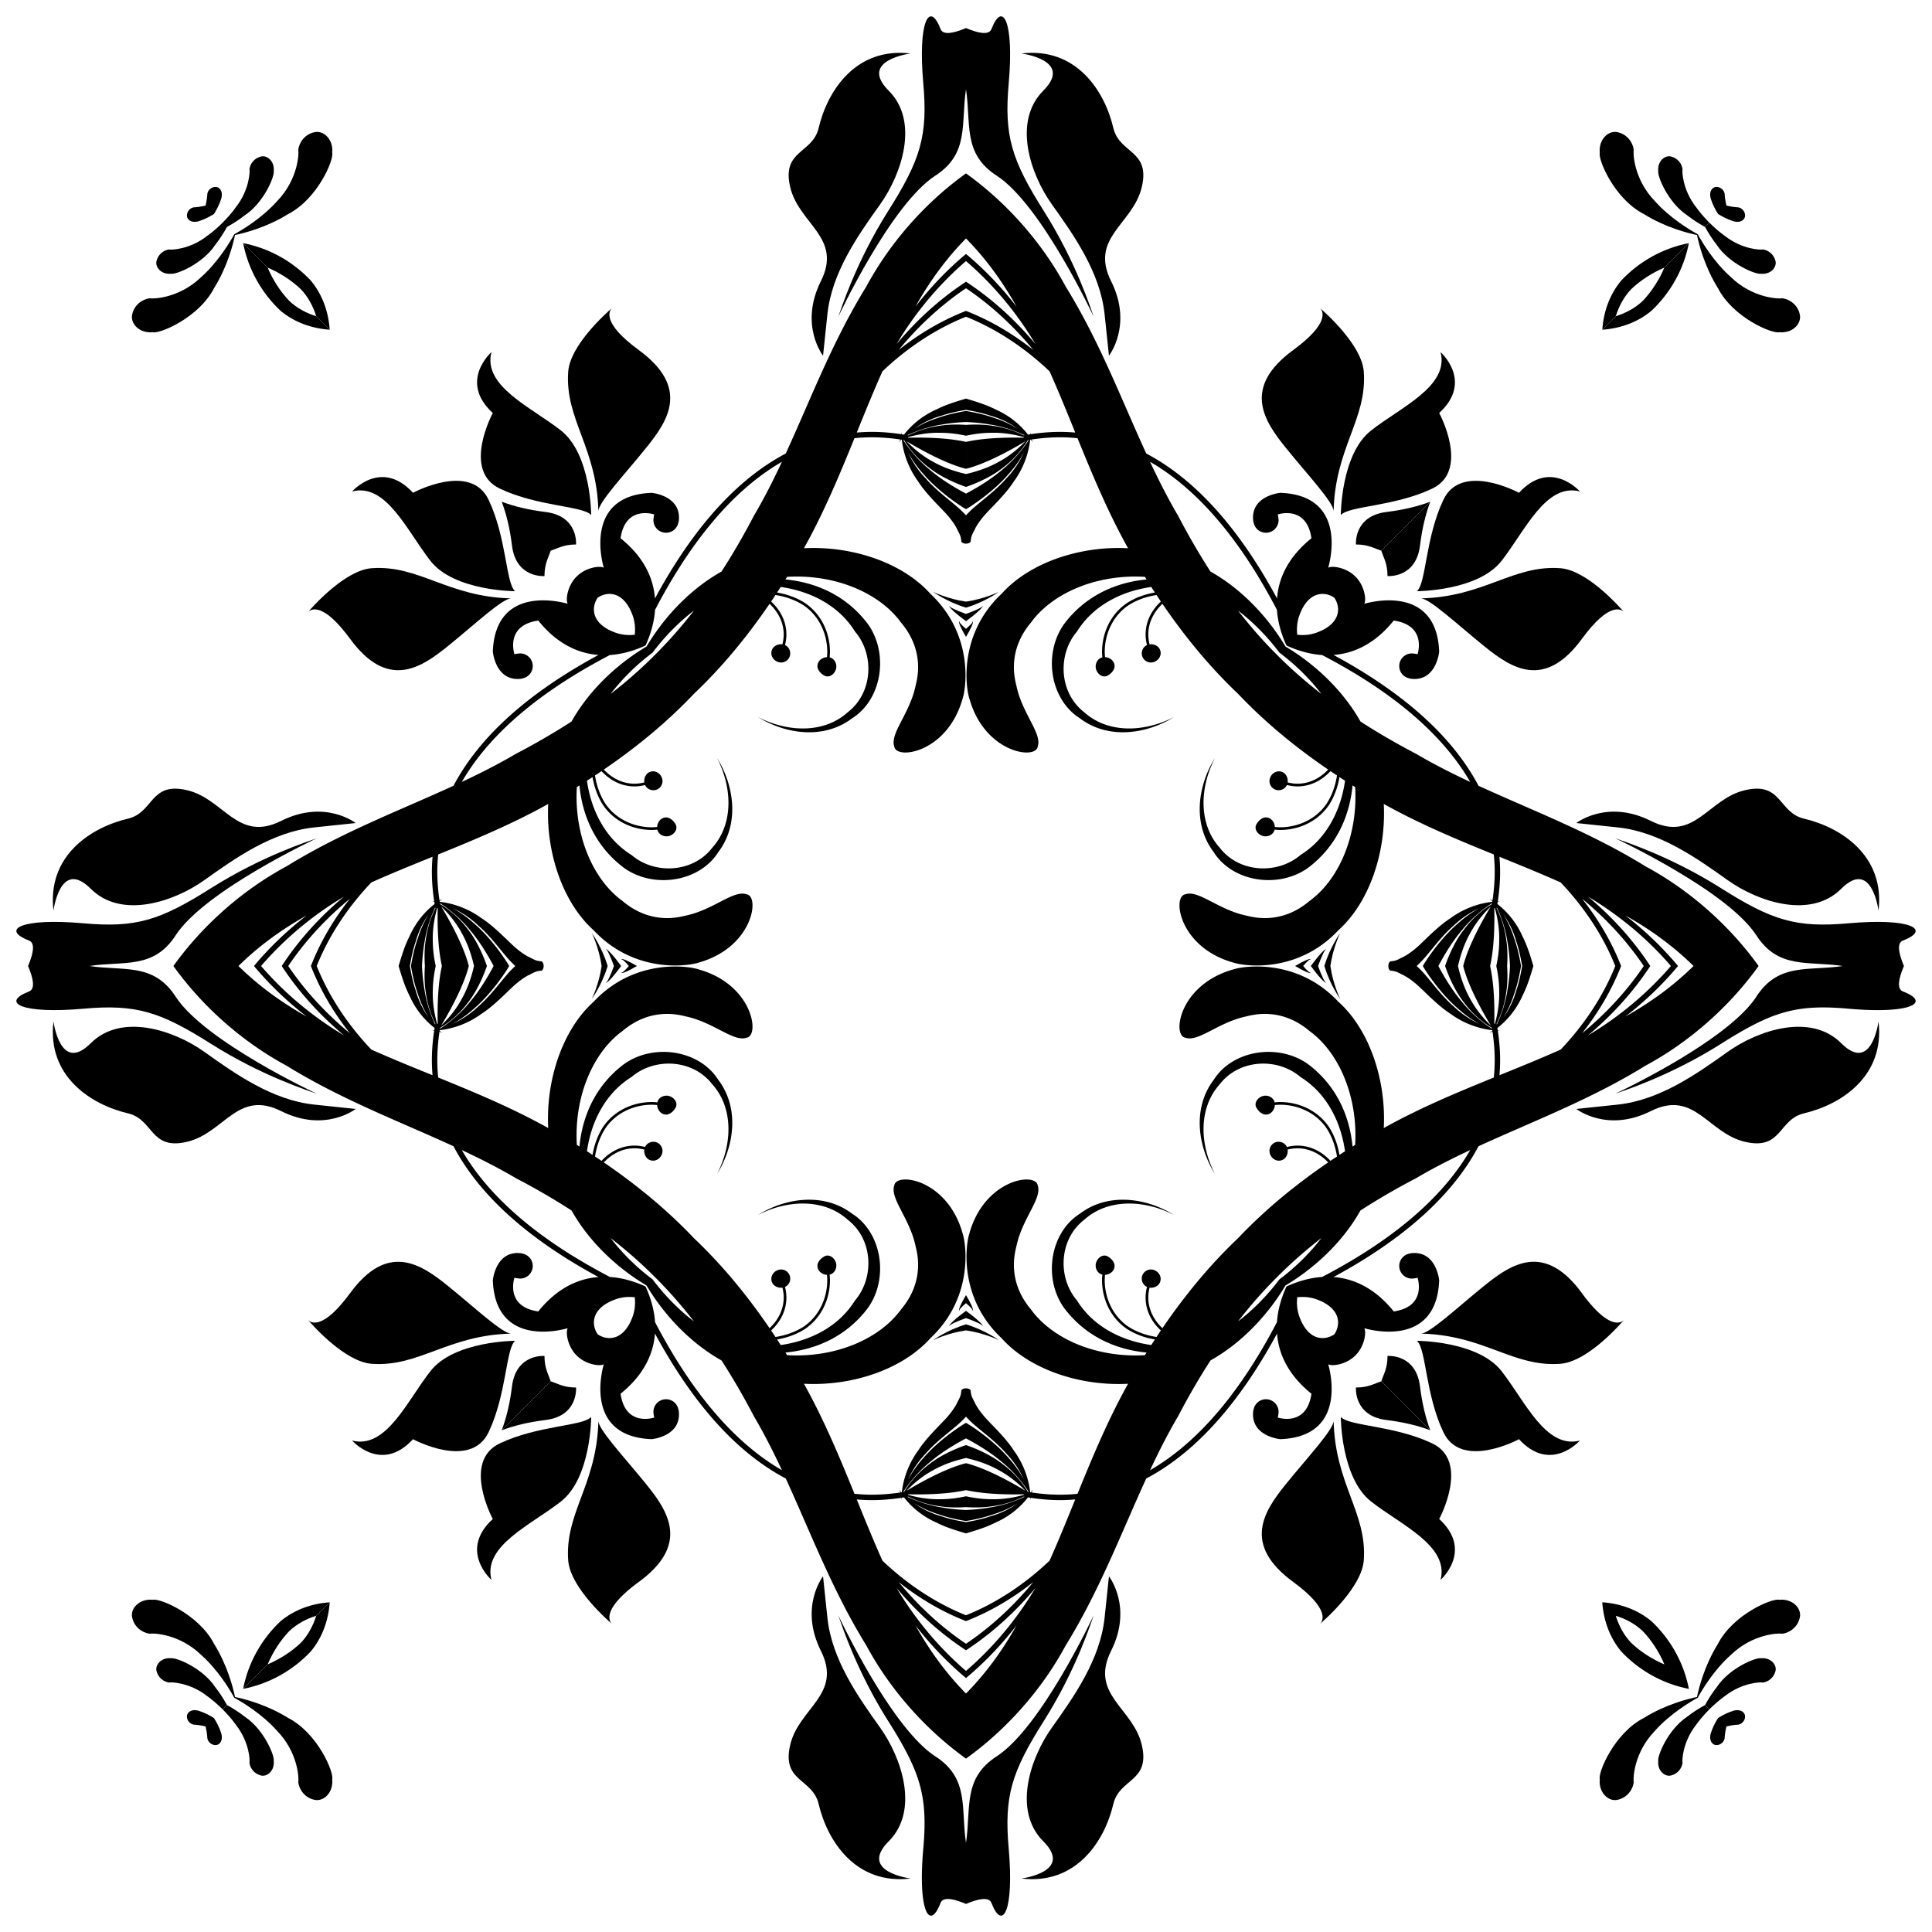
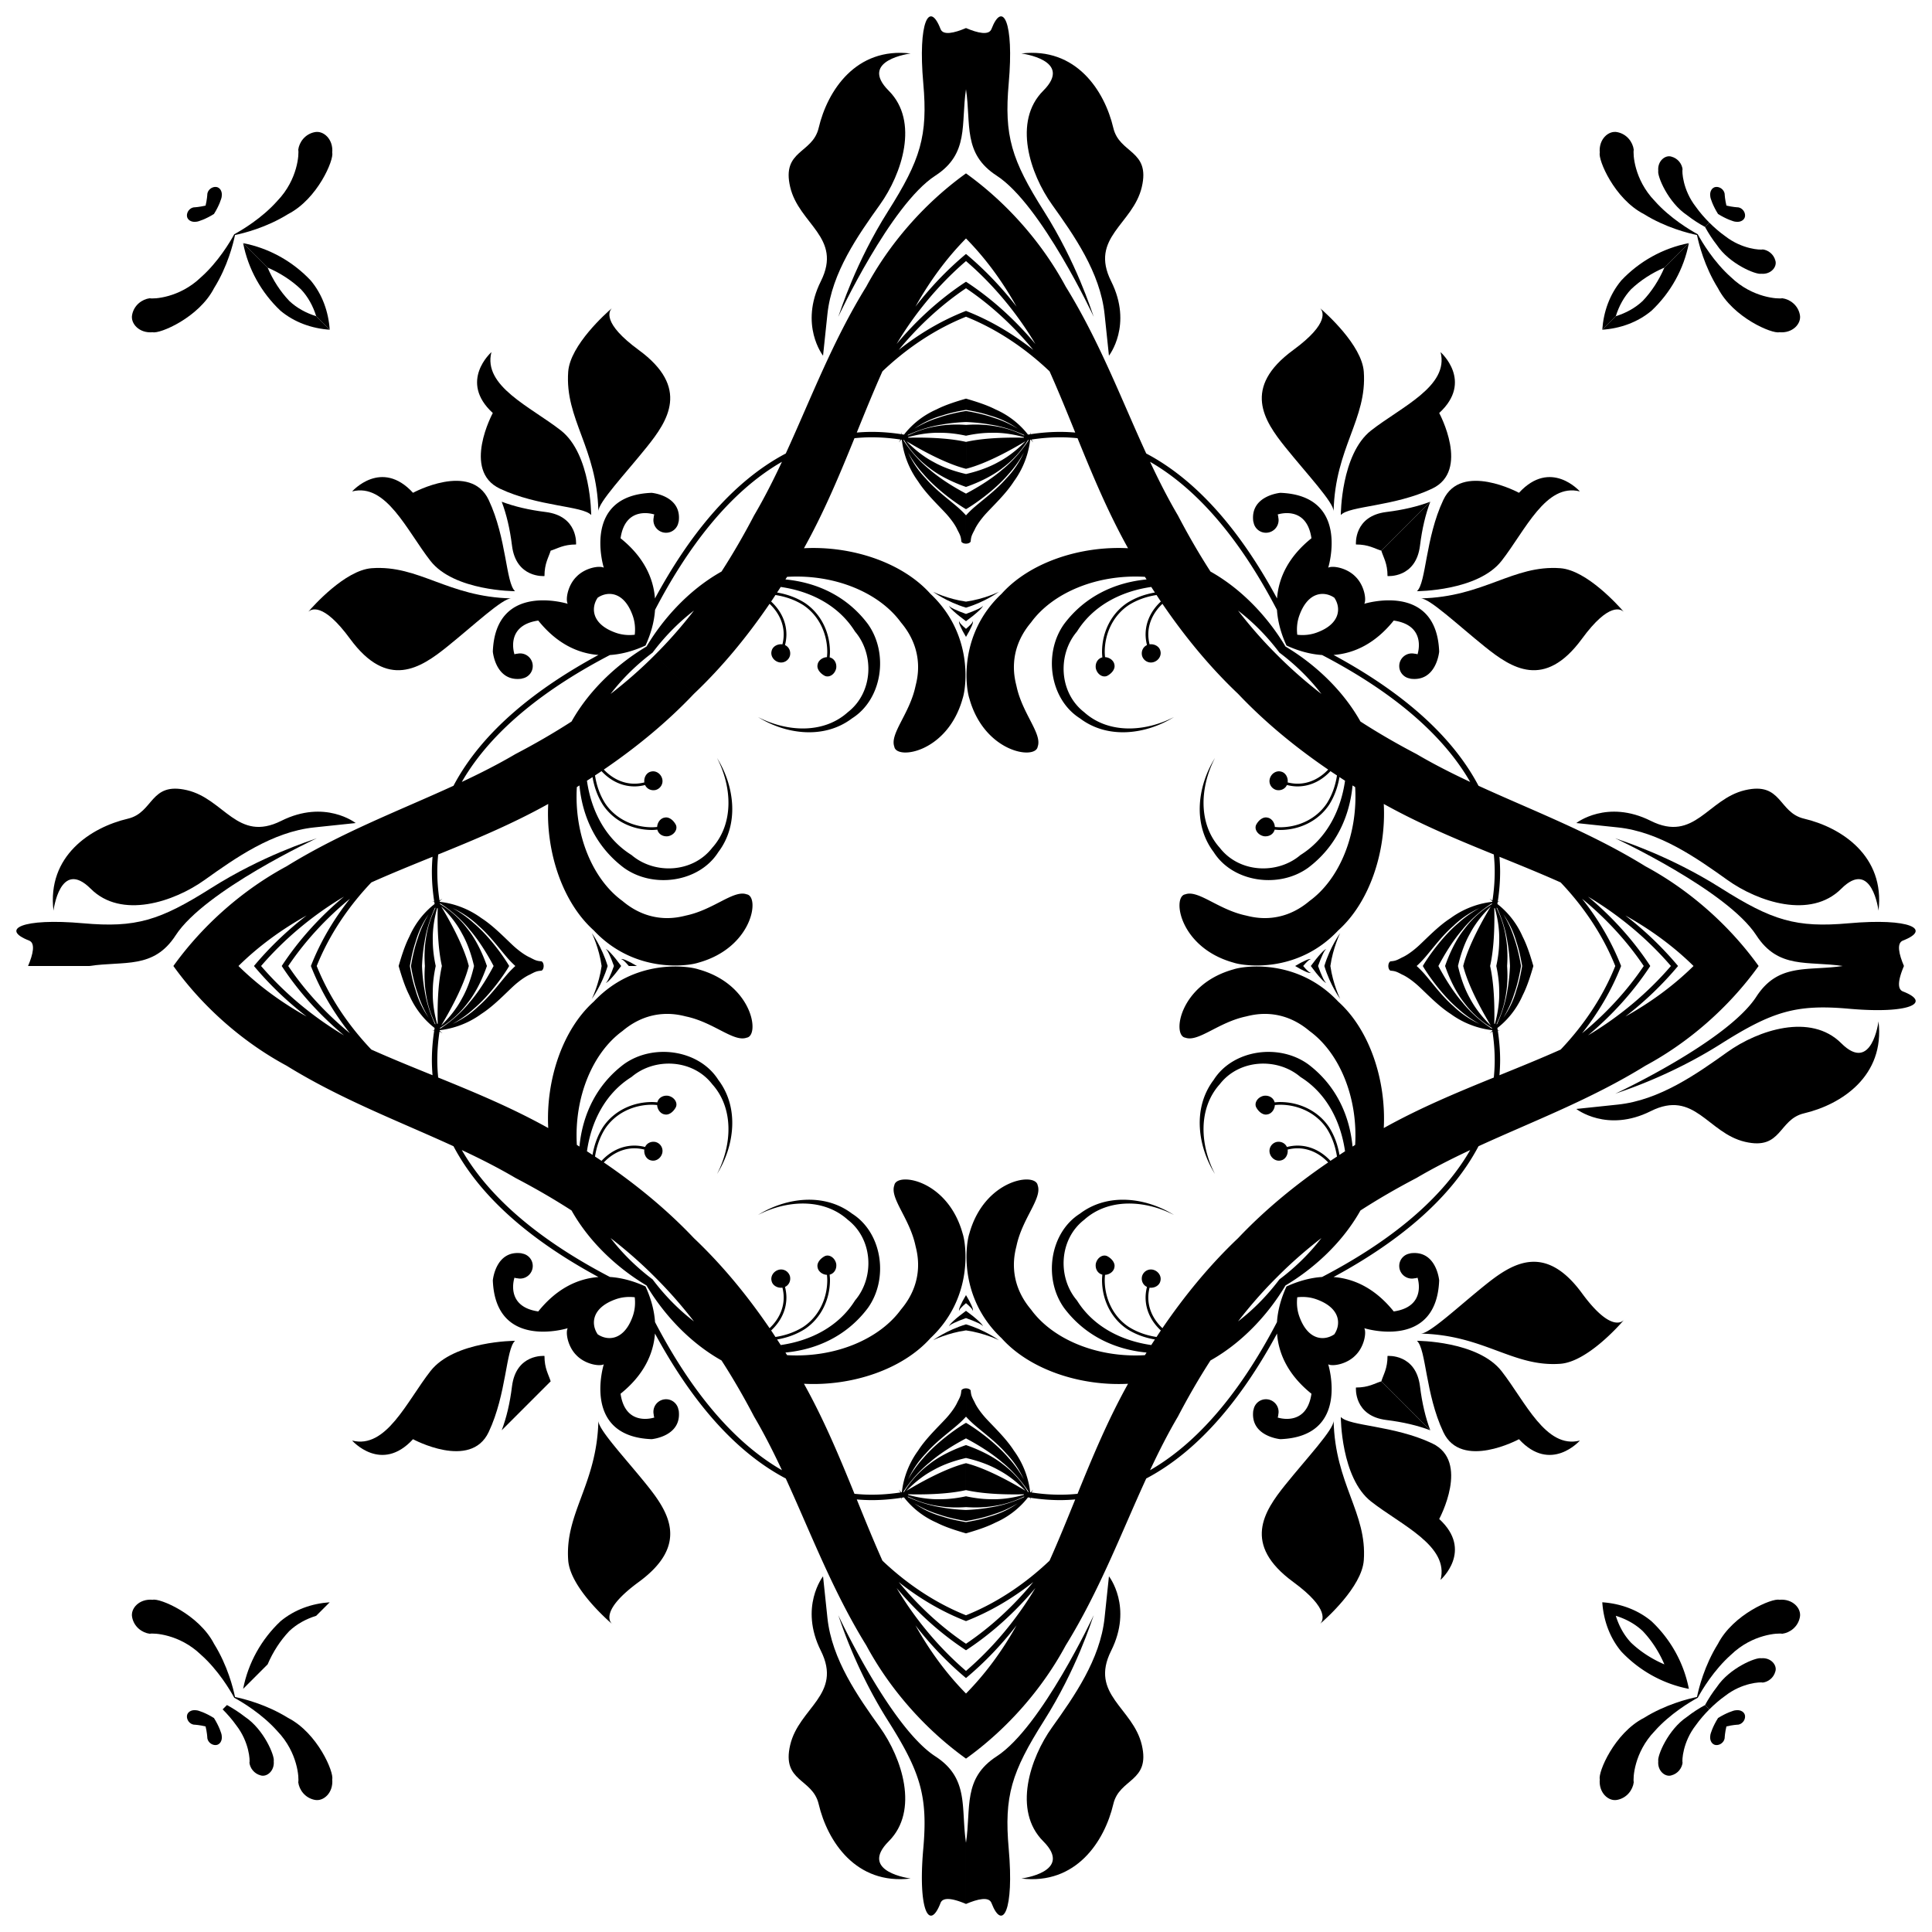
<svg xmlns="http://www.w3.org/2000/svg" viewBox="499.449 19.449 1561.103 1561.103">
  <path d="M1306.579 497.629c.14.015-11.89 5.878-26.579 7.942-14.69-2.064-26.718-7.927-26.578-7.942-.095-.03 11.085 8.184 26.578 12.81 15.493-4.626 26.673-12.84 26.579-12.81z" />
  <path d="M1293.468 508.935c.292 1.052-6.028 3.942-13.468 6.58-7.44-2.638-13.76-5.528-13.468-6.58-1.01.727 5.598 6.736 13.468 12.436 7.87-5.7 14.478-11.71 13.468-12.436zM1285.397 521.396c.446.715-1.954 3.261-5.397 6.166v6.513c3.924-6.432 6.56-12.516 5.397-12.679zM1827.697 192.402c17.608 10.967 35.999 15.505 42.957 16.944 1.44 6.958 5.977 25.349 16.944 42.957 12.308 23.883 44.008 37.102 49.518 35.582 10.928 1.085 18.194-7.09 16.657-14.166-1.536-7.8-8.117-12.5-14.227-13.28-2.812.682-23.871-.081-41.331-16.916-13.972-12.37-23.714-28.831-26.944-34.794-5.963-3.23-22.424-12.972-34.794-26.944-16.835-17.46-17.598-38.519-16.916-41.33-.781-6.11-5.48-12.692-13.28-14.228-7.075-1.537-15.252 5.729-14.166 16.657-1.52 5.51 11.699 37.21 35.582 49.518z" />
  <path d="M1862.578 193.295c4.924 3.864 10.017 7.04 14.582 9.545l3.487-3.487c-3.647-3.662-7.59-8.07-11.01-12.914-10.555-13.587-11.174-28.531-10.645-30.334-.57-4.17-3.604-8.696-9.16-10.143-4.92-1.43-11.22 3.651-10.472 11.527-.938 4.202 7.911 25.612 23.218 35.806zM1887.661 192.339c6.437 4.069 12.75 6.234 14.125 6.246 4.068.689 7.527-1.43 7.72-4.689.19-3.252-2.268-6.373-5.5-6.906-.96-.026-4.787-.283-9.57-1.427-1.143-4.782-1.4-8.609-1.426-9.568-.533-3.233-3.654-5.691-6.906-5.5-3.26.193-5.378 3.651-4.69 7.72.013 1.373 2.178 7.687 6.247 14.124zM1342.428 92.753c-24.772 24.77-10.62 67.236 7.077 92.006 17.695 24.774 38.927 54.855 42.465 88.473l3.54 33.619s19.464-24.77 1.767-60.161c-17.692-35.391 17.697-46.006 24.774-76.084 7.08-30.081-18.054-26.75-23.002-47.776-7.08-30.077-30.079-65.468-74.315-60.159 0 0 42.466 5.306 17.694 30.082z" />
  <path d="M1304.789 161.388c36.249 23.5 78.43 114.063 78.43 114.063-1.963-5.242-13.955-43.767-40.225-85.325-26.27-41.557-32.266-60.82-28.474-103.448 4.417-49.63-4.89-67.177-13.953-43.765-2.048 5.29-10.948 3.292-20.567-.795v49.458c4.23 28.29-2.761 51.957 24.789 69.812zM1565.518 267.94s.213.178.57.485c-.332-.328-.57-.486-.57-.486zM1577.039 432.608c1.154-51.384 27.154-74.48 24.39-112.79-1.552-21.57-30.943-47.61-35.342-51.393 2.179 2.157 8.443 11.787-21.691 33.87-41.414 30.357-23.656 57.017-6.356 78.517 17.624 21.896 39.16 44.668 38.999 51.796z" />
  <path d="M1656.62 414.3c30.953-14.618 5.74-61.125 5.74-61.125 27.922-25.625 1.103-49.195 1.103-49.195 7.043 27.502-31.616 44.136-56.108 63.278-24.489 19.14-24.5 68.361-24.5 68.361 6.729-7.507 42.807-6.698 73.766-21.32zM1619.688 433.154c-26.588 3.285-24.606 26.243-24.606 26.243 10.28 0 14.863 3.286 20.516 5.005l39.552-39.552c-10.216 3.845-21.826 6.62-35.463 8.304zM1809.466 246.102c-9.516 11.396-14.355 25.49-15.33 39.763l10.926-10.927c2.527-8.182 6.623-15.697 12.328-21.735 7.494-7.151 16.817-13.206 26.908-17.501l19.795-19.795c-20.922 4.056-40.004 14.693-54.627 30.195zM1558.604 794.603c-.163-1.163-6.247 1.473-12.68 5.397h6.515c2.904-3.443 5.45-5.843 6.165-5.397zM1922.511 240.64c7.876.747 12.957-5.552 11.527-10.473-1.447-5.555-5.974-8.589-10.143-9.159-1.803.529-16.747-.09-30.334-10.645-4.844-3.421-9.252-7.363-12.914-11.01l-3.487 3.487c2.505 4.565 5.681 9.658 9.545 14.582 10.194 15.306 31.604 24.156 35.806 23.217zM1909.394 657.948c-30.077 7.078-40.692 42.467-76.084 24.775-35.391-17.697-60.161 1.767-60.161 1.767l33.62 3.54c33.617 3.538 63.698 24.77 88.472 42.464 24.77 17.697 67.236 31.85 92.006 7.078 24.777-24.772 30.082 17.694 30.082 17.694 5.31-44.236-30.082-67.236-60.159-74.315-21.026-4.948-17.695-30.082-47.776-23.003z" />
  <path d="M2037.882 800c-4.087-9.619-6.085-18.519-.795-20.567 23.412-9.062 5.865-18.37-43.765-13.953-42.629 3.792-61.891-2.204-103.448-28.474-41.558-26.27-80.084-38.262-85.325-40.225 0 0 90.563 42.181 114.062 78.43 17.856 27.55 41.523 20.56 69.813 24.789h49.458zM1811.575 513.913c.307.356.485.568.485.568s-.157-.237-.485-.568z" />
  <path d="M1647.392 502.961c7.128-.16 29.9 21.375 51.796 39 21.5 17.299 48.16 35.057 78.516-6.357 22.084-30.134 31.714-23.87 33.871-21.691-3.784-4.4-29.823-33.79-51.392-35.342-38.31-2.764-61.407 23.236-112.79 24.39z" />
  <path d="M1665.7 423.38c-14.621 30.958-13.812 67.036-21.319 73.765 0 0 49.222-.011 68.361-24.5 19.142-24.492 35.775-63.15 63.278-56.109 0 0-23.57-26.818-49.195 1.104 0 0-46.506-25.213-61.124 5.74zM1646.846 460.313c1.683-13.637 4.46-25.247 8.304-35.463l-39.552 39.552c1.72 5.653 5.005 10.236 5.005 20.515 0 0 22.958 1.983 26.243-24.604zM1826.796 262.61c-6.037 5.705-13.552 9.801-21.734 12.328l-10.927 10.927c14.273-.975 28.367-5.815 39.763-15.33 15.502-14.624 26.14-33.706 30.195-54.628l-19.795 19.795c-4.295 10.091-10.35 19.414-17.502 26.909zM977.629 773.422c.015-.14 5.878 11.889 7.943 26.578-2.065 14.69-7.928 26.718-7.943 26.579-.03.094 8.184-11.086 12.81-26.579-4.626-15.493-12.84-26.673-12.81-26.578z" />
  <path d="M988.935 786.532c1.052-.293 3.942 6.028 6.58 13.468-2.638 7.44-5.528 13.76-6.58 13.468.727 1.01 6.736-5.598 12.436-13.468-5.7-7.87-11.71-14.478-12.436-13.468zM1001.396 794.603c.715-.446 3.261 1.954 6.166 5.397h6.513c-6.433-3.924-12.516-6.56-12.679-5.397zM622.885 287.885c5.509 1.52 37.21-11.699 49.517-35.582 10.967-17.608 15.505-35.999 16.944-42.957 6.958-1.44 25.35-5.977 42.957-16.944 23.883-12.308 37.101-44.008 35.582-49.517 1.085-10.93-7.09-18.195-14.166-16.658-7.8 1.536-12.5 8.117-13.28 14.228.682 2.811-.08 23.87-16.916 41.33-12.37 13.972-28.831 23.714-34.794 26.944-3.23 5.963-12.972 22.424-26.944 34.794-17.46 16.835-38.519 17.598-41.33 16.916-6.11.781-12.692 5.48-14.228 13.28-1.537 7.075 5.729 15.252 16.658 14.166z" />
-   <path d="M637.489 240.64c4.202.938 25.612-7.911 35.806-23.218 3.864-4.924 7.04-10.017 9.545-14.582 4.565-2.505 9.657-5.681 14.582-9.545 15.307-10.194 24.156-31.604 23.217-35.806.748-7.876-5.55-12.958-10.472-11.527-5.555 1.447-8.589 5.974-9.159 10.143.529 1.803-.09 16.747-10.646 30.334-3.42 4.844-7.362 9.252-11.01 12.914-3.661 3.647-8.07 7.589-12.913 11.01-13.587 10.555-28.531 11.174-30.334 10.645-4.17.57-8.696 3.604-10.143 9.159-1.43 4.921 3.651 11.22 11.527 10.472z" />
  <path d="M658.215 198.585c1.373-.012 7.687-2.177 14.124-6.246 4.069-6.437 6.234-12.75 6.246-14.124.689-4.069-1.43-7.527-4.689-7.72-3.252-.191-6.373 2.267-6.906 5.5-.026.96-.283 4.786-1.427 9.568-4.782 1.144-8.61 1.401-9.568 1.427-3.233.533-5.691 3.654-5.5 6.906.192 3.259 3.651 5.378 7.72 4.689zM572.753 737.572c24.77 24.772 67.236 10.62 92.006-7.077 24.774-17.695 54.856-38.927 88.473-42.465l33.619-3.54s-24.77-19.464-60.161-1.767c-35.392 17.692-46.007-17.697-76.084-24.774-30.081-7.08-26.75 18.054-47.776 23.002-30.077 7.08-65.469 30.079-60.159 74.316 0 0 5.306-42.467 30.082-17.695z" />
  <path d="M641.388 775.211c23.5-36.249 114.063-78.43 114.063-78.43-5.242 1.963-43.767 13.955-85.325 40.225-41.557 26.27-60.82 32.266-103.448 28.474-49.63-4.417-67.177 4.89-43.765 13.953 5.29 2.048 3.292 10.948-.795 20.567h49.458c28.29-4.23 51.957 2.761 69.812-24.789zM747.94 514.481s.178-.212.485-.568c-.328.33-.486.568-.486.568zM782.296 535.604c30.355 41.414 57.016 23.656 78.515 6.356 21.897-17.624 44.669-39.16 51.797-38.999-51.384-1.154-74.48-27.154-112.79-24.39-21.57 1.552-47.61 30.943-51.393 35.342 2.157-2.179 11.787-8.443 33.87 21.691z" />
  <path d="M847.258 472.645c19.14 24.489 68.361 24.5 68.361 24.5-7.507-6.73-6.698-42.807-21.32-73.766-14.617-30.952-61.124-5.74-61.124-5.74-25.625-27.92-49.195-1.102-49.195-1.102 27.502-7.043 44.136 31.616 63.278 56.108zM754.938 274.938c-8.182-2.527-15.697-6.623-21.734-12.328-7.152-7.494-13.207-16.817-17.502-26.908l-19.795-19.795c4.056 20.922 14.693 40.004 30.195 54.628 11.396 9.515 25.49 14.355 39.763 15.33l-10.927-10.927zM1280 527.562c-3.443-2.905-5.843-5.45-5.397-6.166-1.164.163 1.473 6.247 5.397 12.68v-6.514zM1162.723 246.69c-17.697 35.391 1.767 60.16 1.767 60.16l3.54-33.618c3.538-33.618 24.77-63.699 42.465-88.473 17.696-24.77 31.849-67.236 7.077-92.006-24.772-24.777 17.695-30.082 17.695-30.082-44.237-5.31-67.237 30.082-74.316 60.159-4.948 21.026-30.082 17.695-23.003 47.776 7.078 30.078 42.467 40.693 24.775 76.084z" />
  <path d="M1217.006 190.126c-26.27 41.558-38.262 80.083-40.225 85.325 0 0 42.181-90.563 78.43-114.063 27.55-17.855 20.56-41.522 24.789-69.812V42.118c-9.619 4.087-18.519 6.085-20.567.795-9.062-23.412-18.37-5.865-13.953 43.765 3.792 42.629-2.204 61.891-28.474 103.448zM993.913 268.425c.356-.307.568-.486.568-.486s-.237.158-.568.486zM1021.96 380.812c17.3-21.5 35.058-48.16-6.356-78.516-30.134-22.084-23.87-31.714-21.691-33.871-4.4 3.784-33.79 29.823-35.343 51.392-2.763 38.31 23.237 61.407 24.391 112.79-.16-7.127 21.375-29.899 39-51.796z" />
  <path d="M897.64 353.175s-25.213 46.507 5.74 61.124c30.958 14.622 67.036 13.813 73.765 21.32 0 0-.011-49.222-24.5-68.362-24.491-19.141-63.15-35.775-56.108-63.277 0 0-26.819 23.57 1.103 49.195zM904.85 424.85c3.845 10.216 6.621 21.825 8.304 35.462 3.285 26.588 26.243 24.605 26.243 24.605 0-10.279 3.286-14.862 5.005-20.515 5.653-1.719 10.236-5.004 20.515-5.004 0 0 1.983-22.959-24.605-26.244-13.636-1.683-25.246-4.46-35.462-8.304zM742.61 253.203c5.705 6.038 9.801 13.553 12.328 21.735l10.927 10.927c-.975-14.274-5.815-28.367-15.33-39.763-14.624-15.502-33.706-26.14-54.628-30.195l19.795 19.795c10.091 4.295 19.414 10.35 26.909 17.501zM1253.421 1102.371c-.14-.015 11.89-5.878 26.579-7.942 14.69 2.064 26.718 7.927 26.579 7.942.094.031-11.086-8.184-26.579-12.81-15.493 4.626-26.673 12.841-26.579 12.81z" />
  <path d="M1266.532 1091.065c-.292-1.052 6.028-3.942 13.468-6.58 7.44 2.638 13.76 5.528 13.468 6.58 1.01-.727-5.598-6.736-13.468-12.436-7.87 5.7-14.478 11.71-13.468 12.436zM1274.603 1078.604c-.446-.716 1.954-3.261 5.397-6.166v-6.513c-3.924 6.433-6.56 12.516-5.397 12.679zM732.303 1407.598c-17.608-10.967-35.999-15.505-42.957-16.944-1.44-6.958-5.977-25.35-16.944-42.957-12.308-23.883-44.008-37.101-49.517-35.582-10.929-1.085-18.195 7.09-16.658 14.166 1.536 7.8 8.117 12.499 14.228 13.28 2.811-.682 23.87.08 41.33 16.916 13.973 12.37 23.714 28.831 26.944 34.794 5.963 3.23 22.424 12.972 34.794 26.944 16.835 17.46 17.598 38.519 16.916 41.33.781 6.11 5.481 12.692 13.28 14.228 7.075 1.537 15.252-5.729 14.166-16.657 1.52-5.51-11.699-37.21-35.582-49.518z" />
  <path d="M697.422 1406.705c-4.925-3.864-10.017-7.04-14.582-9.545l-3.487 3.488c3.647 3.661 7.589 8.07 11.01 12.913 10.555 13.587 11.174 28.531 10.645 30.334.57 4.17 3.604 8.696 9.159 10.144 4.921 1.43 11.22-3.652 10.472-11.528.939-4.202-7.91-25.612-23.217-35.806zM672.339 1407.661c-6.437-4.069-12.75-6.234-14.125-6.246-4.068-.689-7.527 1.43-7.72 4.689-.19 3.253 2.268 6.373 5.501 6.906.959.026 4.786.283 9.568 1.427 1.144 4.782 1.401 8.61 1.427 9.568.533 3.233 3.654 5.692 6.906 5.5 3.26-.192 5.378-3.65 4.69-7.72-.013-1.373-2.178-7.687-6.247-14.124zM1217.572 1507.247c24.772-24.77 10.62-67.236-7.077-92.006-17.695-24.774-38.927-54.856-42.465-88.473l-3.54-33.619s-19.464 24.77-1.767 60.161c17.692 35.392-17.697 46.007-24.774 76.084-7.08 30.081 18.054 26.75 23.002 47.776 7.08 30.077 30.079 65.468 74.315 60.159 0 0-42.466-5.306-17.694-30.082z" />
  <path d="M1255.211 1438.612c-36.249-23.5-78.43-114.063-78.43-114.063 1.963 5.242 13.955 43.767 40.225 85.326 26.27 41.556 32.266 60.819 28.474 103.447-4.417 49.63 4.89 67.178 13.953 43.765 2.048-5.29 10.948-3.292 20.567.795v-49.458c-4.23-28.29 2.761-51.957-24.789-69.812zM994.481 1332.06s-.212-.178-.568-.485a4.2 4.2 0 00.568.485zM982.961 1167.392c-1.154 51.384-27.154 74.48-24.39 112.791 1.552 21.569 30.943 47.608 35.342 51.392-2.179-2.157-8.443-11.787 21.691-33.87 41.414-30.357 23.656-57.017 6.356-78.516-17.624-21.897-39.16-44.669-38.999-51.797z" />
-   <path d="M903.38 1185.7c-30.953 14.619-5.74 61.125-5.74 61.125-27.922 25.625-1.103 49.195-1.103 49.195-7.043-27.503 31.616-44.136 56.108-63.278 24.489-19.14 24.5-68.361 24.5-68.361-6.73 7.507-42.807 6.698-73.766 21.32zM940.313 1166.846c26.587-3.285 24.605-26.243 24.605-26.243-10.28 0-14.863-3.286-20.516-5.005l-39.552 39.552c10.216-3.845 21.826-6.62 35.462-8.304zM750.534 1353.898c9.516-11.396 14.355-25.49 15.33-39.763l-10.926 10.927c-2.527 8.182-6.623 15.697-12.328 21.734-7.494 7.152-16.817 13.207-26.908 17.502l-19.795 19.795c20.922-4.056 40.004-14.693 54.627-30.195zM1001.396 805.397c.163 1.163 6.247-1.473 12.68-5.397h-6.514c-2.905 3.443-5.45 5.843-6.166 5.397zM637.489 1359.36c-7.876-.747-12.957 5.552-11.527 10.473 1.447 5.555 5.974 8.589 10.143 9.159 1.803-.529 16.747.09 30.334 10.645 4.844 3.42 9.252 7.363 12.914 11.01l3.487-3.487c-2.505-4.565-5.681-9.657-9.545-14.582-10.194-15.307-31.604-24.156-35.806-23.217zM650.606 942.052c30.078-7.078 40.693-42.467 76.084-24.775 35.391 17.697 60.161-1.767 60.161-1.767l-33.62-3.54c-33.616-3.538-63.698-24.77-88.472-42.464-24.77-17.697-67.236-31.85-92.006-7.078-24.776 24.772-30.082-17.694-30.082-17.694-5.31 44.236 30.082 67.236 60.16 74.315 21.025 4.948 17.694 30.082 47.775 23.003z" />
-   <path d="M566.678 834.52c42.629-3.792 61.891 2.204 103.448 28.474 41.558 26.27 80.084 38.262 85.325 40.225 0 0-90.563-42.181-114.062-78.43-17.856-27.55-41.523-20.56-69.813-24.789h-49.458c4.087 9.619 6.086 18.519.795 20.567-23.412 9.062-5.865 18.37 43.765 13.953zM748.425 1086.087c-.307-.356-.485-.569-.485-.569s.157.238.485.57zM912.608 1097.039c-7.128.16-29.9-21.375-51.796-38.999-21.5-17.3-48.16-35.058-78.516 6.356-22.084 30.134-31.714 23.87-33.871 21.691 3.784 4.4 29.824 33.79 51.392 35.342 38.31 2.764 61.407-23.236 112.79-24.39z" />
  <path d="M894.3 1176.62c14.621-30.958 13.812-67.036 21.319-73.765 0 0-49.222.011-68.361 24.5-19.142 24.491-35.776 63.15-63.278 56.108 0 0 23.57 26.819 49.195-1.103 0 0 46.507 25.213 61.124-5.74zM913.154 1139.688c-1.683 13.636-4.46 25.246-8.304 35.462l39.552-39.552c-1.72-5.653-5.005-10.236-5.005-20.516 0 0-22.958-1.982-26.243 24.606zM695.907 1384.093l19.795-19.795c4.295-10.091 10.35-19.414 17.501-26.908 6.038-5.705 13.553-9.801 21.735-12.328l10.926-10.927c-14.273.976-28.366 5.815-39.762 15.33-15.502 14.624-26.14 33.706-30.195 54.628zM1582.371 826.579c-.015.14-5.878-11.89-7.942-26.579 2.064-14.69 7.927-26.718 7.942-26.578.03-.095-8.184 11.085-12.81 26.578 4.626 15.493 12.84 26.673 12.81 26.579z" />
  <path d="M1571.065 813.468c-1.052.293-3.942-6.028-6.58-13.468 2.638-7.44 5.528-13.76 6.58-13.468-.727-1.01-6.736 5.598-12.436 13.468 5.7 7.87 11.71 14.478 12.436 13.468zM1558.604 805.397c-.716.446-3.261-1.954-6.166-5.397h-6.513c6.432 3.924 12.516 6.56 12.679 5.397zM1937.116 1312.115c-5.51-1.52-37.21 11.699-49.518 35.582-10.967 17.608-15.505 35.999-16.944 42.957-6.958 1.44-25.35 5.977-42.957 16.944-23.883 12.308-37.101 44.008-35.582 49.518-1.085 10.928 7.09 18.194 14.166 16.657 7.8-1.536 12.499-8.117 13.28-14.227-.682-2.812.08-23.871 16.916-41.331 12.37-13.972 28.831-23.714 34.794-26.944 3.23-5.963 12.972-22.424 26.944-34.794 17.46-16.835 38.519-17.598 41.33-16.916 6.11-.781 12.692-5.48 14.228-13.28 1.537-7.075-5.729-15.251-16.657-14.166z" />
  <path d="M1922.511 1359.36c-4.202-.938-25.612 7.911-35.806 23.218-3.864 4.925-7.04 10.017-9.545 14.582l3.487 3.487c3.662-3.647 8.07-7.59 12.914-11.01 13.587-10.555 28.531-11.174 30.334-10.645 4.17-.57 8.696-3.604 10.144-9.159 1.43-4.921-3.652-11.22-11.528-10.472zM1901.786 1401.415c-1.374.012-7.688 2.177-14.125 6.246-4.069 6.437-6.234 12.75-6.246 14.125-.689 4.068 1.43 7.526 4.689 7.72 3.252.19 6.373-2.268 6.906-5.501.026-.959.282-4.786 1.427-9.568 4.782-1.145 8.61-1.401 9.568-1.427 3.233-.533 5.691-3.654 5.5-6.906-.193-3.26-3.651-5.378-7.72-4.69zM1987.247 862.428c-24.77-24.772-67.236-10.62-92.006 7.077-24.774 17.695-54.856 38.927-88.473 42.465l-33.62 3.54s24.77 19.464 60.162 1.767c35.391-17.692 46.006 17.697 76.084 24.775 30.081 7.08 26.75-18.055 47.776-23.003 30.077-7.08 65.468-30.08 60.159-74.316 0 0-5.306 42.467-30.082 17.695z" />
  <path d="M2037.087 820.567c-5.29-2.048-3.292-10.948.795-20.567h-49.458c-28.29 4.23-51.957-2.761-69.812 24.789-23.5 36.249-114.063 78.43-114.063 78.43 5.242-1.963 43.767-13.955 85.326-40.225 41.556-26.27 60.819-32.266 103.447-28.474 49.63 4.417 67.177-4.89 43.765-13.953zM1812.06 1085.518s-.178.213-.485.57a4.21 4.21 0 00.485-.57zM1777.704 1064.396c-30.355-41.414-57.016-23.656-78.516-6.356-21.896 17.624-44.668 39.16-51.796 38.999 51.384 1.154 74.48 27.154 112.791 24.39 21.569-1.551 47.608-30.943 51.392-35.342-2.157 2.179-11.787 8.443-33.87-21.691z" />
  <path d="M1712.742 1127.355c-19.14-24.489-68.361-24.5-68.361-24.5 7.507 6.729 6.698 42.807 21.32 73.766 14.617 30.952 61.124 5.74 61.124 5.74 25.625 27.92 49.195 1.102 49.195 1.102-27.503 7.043-44.136-31.616-63.278-56.108zM1646.846 1139.688c-3.285-26.588-26.244-24.606-26.244-24.606 0 10.28-3.285 14.863-5.004 20.516l39.552 39.552c-3.845-10.216-6.62-21.826-8.304-35.462zM1280 1072.438c3.443 2.905 5.843 5.45 5.397 6.166 1.164-.163-1.473-6.246-5.397-12.68v6.514zM1839.36 1442.511c-.747 7.876 5.552 12.957 10.473 11.527 5.555-1.447 8.589-5.974 9.159-10.143-.529-1.803.09-16.747 10.646-30.334 3.42-4.844 7.362-9.252 11.01-12.914l-3.488-3.487c-4.565 2.505-9.657 5.681-14.582 9.545-15.307 10.194-24.156 31.604-23.217 35.806zM1397.277 1353.31c17.697-35.391-1.768-60.16-1.768-60.16l-3.54 33.618c-3.537 33.617-24.77 63.699-42.464 88.473-17.696 24.77-31.849 67.236-7.077 92.006 24.772 24.776-17.695 30.082-17.695 30.082 44.237 5.31 67.237-30.082 74.316-60.16 4.948-21.025 30.082-17.694 23.003-47.775-7.078-30.078-42.467-40.693-24.775-76.084z" />
  <path d="M1342.994 1409.874c26.27-41.558 38.262-80.084 40.225-85.325 0 0-42.181 90.563-78.43 114.063-27.55 17.855-20.56 41.522-24.789 69.812v49.458c9.619-4.087 18.519-6.086 20.567-.795 9.062 23.412 18.37 5.865 13.953-43.765-3.792-42.628 2.204-61.891 28.474-103.448zM1566.087 1331.575c-.356.307-.569.485-.569.485s.238-.157.57-.485z" />
  <path d="M1538.04 1219.189c-17.3 21.5-35.058 48.16 6.356 78.515 30.134 22.084 23.87 31.714 21.691 33.871 4.4-3.784 33.79-29.823 35.342-51.392 2.764-38.31-23.236-61.407-24.39-112.79.16 7.127-21.375 29.899-38.999 51.796z" />
  <path d="M1662.36 1246.825s25.213-46.507-5.74-61.124c-30.958-14.622-67.036-13.813-73.764-21.32 0 0 .01 49.222 24.5 68.361 24.49 19.142 63.15 35.775 56.107 63.278 0 0 26.819-23.57-1.103-49.195zM1619.688 1166.846c13.636 1.683 25.246 4.46 35.462 8.304l-39.552-39.552c-5.653 1.72-10.236 5.005-20.516 5.005 0 0-1.982 22.958 24.605 26.243z" />
  <path d="M1572.672 1121.825c3.253 1.858 14.792.155 21.981-7.172 7.327-7.189 9.03-18.728 7.172-21.98 0 0 58.323 18.227 60.51-38.645 0 0-2.187-24.783-23.33-21.87l-.278.162c-4.89.752-8.65 4.941-8.65 10.047 0 5.639 4.566 10.21 10.203 10.21.732 0 1.445-.086 2.134-.231a7.053 7.053 0 002.423-.504s8.018 23.33-19.214 27.283c-14.633-18.202-31.47-26.51-48.64-27.797 48.747-26.355 93.525-60.91 117.128-105.695 43.956-20.169 90.857-37.852 134.931-65.103 34.492-18.562 67.058-46.626 91.413-80.53-24.355-33.904-56.921-61.968-91.413-80.53-44.074-27.25-90.975-44.934-134.93-65.103-23.604-44.784-68.382-79.34-117.13-105.695 17.17-1.288 34.008-9.596 48.64-27.797 27.234 3.952 19.215 27.283 19.215 27.283a7.058 7.058 0 00-2.423-.504 10.348 10.348 0 00-2.134-.23c-5.637 0-10.203 4.57-10.203 10.209 0 5.106 3.76 9.295 8.65 10.047.167.099.279.162.279.162 21.142 2.913 23.328-21.87 23.328-21.87-2.186-56.871-60.51-38.644-60.51-38.644 1.859-3.253.156-14.792-7.17-21.981-7.19-7.327-18.729-9.03-21.982-7.172 0 0 18.228-58.323-38.644-60.51 0 0-24.783 2.187-21.87 23.33 0 0 .063.111.162.278.752 4.891 4.941 8.65 10.047 8.65 5.639 0 10.21-4.566 10.21-10.203 0-.732-.086-1.445-.231-2.134a7.054 7.054 0 00-.504-2.423s23.33-8.018 27.283 19.214c-18.202 14.633-26.51 31.47-27.797 48.64-26.355-48.747-60.91-93.525-105.695-117.128-20.169-43.956-37.853-90.857-65.103-134.931-18.562-34.492-46.625-67.058-80.53-91.413-33.904 24.355-61.968 56.922-80.53 91.413-27.25 44.074-44.934 90.975-65.103 134.93-44.784 23.604-79.34 68.382-105.695 117.13-1.288-17.17-9.596-34.008-27.797-48.64 3.952-27.233 27.283-19.215 27.283-19.215a7.06 7.06 0 00-.504 2.423c-.145.69-.23 1.402-.23 2.134 0 5.637 4.57 10.203 10.209 10.203 5.106 0 9.295-3.759 10.047-8.65.099-.167.162-.279.162-.279 2.913-21.142-21.87-23.328-21.87-23.328-56.872 2.186-38.644 60.51-38.644 60.51-3.253-1.859-14.792-.156-21.981 7.17-7.327 7.19-9.03 18.73-7.172 21.982 0 0-58.323-18.227-60.51 38.644 0 0 2.187 24.783 23.33 21.87 0 0 .111-.063.278-.162 4.89-.752 8.65-4.941 8.65-10.047 0-5.639-4.566-10.21-10.203-10.21-.732 0-1.445.086-2.134.231a7.058 7.058 0 00-2.423.504s-8.019-23.33 19.214-27.283c14.633 18.201 31.47 26.51 48.64 27.797-48.747 26.355-93.525 60.911-117.128 105.695-43.956 20.169-90.857 37.853-134.931 65.103-34.492 18.562-67.058 46.626-91.413 80.53 24.355 33.904 56.921 61.968 91.413 80.53 44.074 27.25 90.975 44.934 134.93 65.103 23.604 44.784 68.382 79.34 117.13 105.695-17.17 1.288-34.008 9.595-48.64 27.797-27.234-3.952-19.215-27.283-19.215-27.283a7.058 7.058 0 002.423.504c.689.145 1.402.23 2.134.23 5.637 0 10.203-4.57 10.203-10.209 0-5.106-3.76-9.295-8.65-10.047l-.279-.162c-21.142-2.913-23.328 21.87-23.328 21.87 2.186 56.872 60.51 38.644 60.51 38.644-1.859 3.253-.156 14.792 7.17 21.981 7.19 7.327 18.729 9.03 21.982 7.172 0 0-18.228 58.323 38.644 60.51 0 0 24.783-2.187 21.87-23.33 0 0-.063-.111-.162-.278-.752-4.89-4.941-8.65-10.047-8.65-5.639 0-10.21 4.566-10.21 10.203 0 .732.086 1.445.231 2.134.026.785.171 1.592.504 2.423 0 0-23.33 8.018-27.283-19.214 18.201-14.633 26.51-31.47 27.797-48.64 26.355 48.747 60.91 93.525 105.695 117.128 20.169 43.956 37.853 90.857 65.103 134.931 18.562 34.492 46.626 67.058 80.53 91.413 33.904-24.355 61.968-56.921 80.53-91.413 27.25-44.074 44.934-90.975 65.103-134.93 44.784-23.604 79.34-68.382 105.695-117.13 1.288 17.17 9.595 34.008 27.797 48.64-3.952 27.233-27.283 19.215-27.283 19.215a7.053 7.053 0 00.504-2.423c.145-.689.23-1.402.23-2.134 0-5.637-4.57-10.203-10.209-10.203-5.106 0-9.295 3.76-10.047 8.65-.099.167-.162.279-.162.279-2.912 21.142 21.87 23.328 21.87 23.328 56.872-2.186 38.644-60.51 38.644-60.51zM1867.865 800c-15.91 15.694-34.47 29.32-55.09 40.84 15.659-12.08 29.998-25.795 42.574-40.84-12.576-15.045-26.915-28.76-42.573-40.84 20.619 11.52 39.18 25.146 55.089 40.84zm-18.268 0c-18.932 21.998-41.75 41.025-66.971 56.05 19.442-16.285 36.635-35.185 50.283-56.05-13.649-20.865-30.841-39.765-50.283-56.05 25.222 15.025 48.039 34.052 66.971 56.05zm-21.96 0c-13.611 20.234-30.636 38.575-49.84 54.359 13.175-16.617 23.975-34.913 31.541-54.359-7.566-19.446-18.366-37.742-31.542-54.359 19.205 15.784 36.23 34.125 49.842 54.36zm-278.296-283.187c7.036-19.623 20.275-19.872 28.26-14.414 5.458 7.986 5.21 21.225-14.413 28.26-5.079 1.82-10.287 2.27-15.522 1.675l-5.806 5.807 5.807-5.807c-.596-5.235-.147-10.443 1.674-15.521zm-18.071-4.551c.645 9.709 3.386 19.412 7.686 28.782 9.37 4.3 19.073 7.04 28.782 7.686 49.075 25.59 94.702 59.231 119.669 102.549-14.912-6.99-29.448-14.337-43.368-22.535-15.539-8.117-30.704-16.861-45.309-26.29-15.686-27.926-40.056-48.417-60.588-60.596-12.179-20.532-32.67-44.902-60.596-60.588-9.429-14.605-18.173-29.77-26.29-45.309-8.198-13.92-15.545-28.456-22.535-43.368 43.318 24.967 76.959 70.594 102.549 119.669zm-31.442.57c13.54 10.35 24.798 22.465 33.405 33.935 11.47 8.607 23.584 19.865 33.935 33.405-12.667-9.811-24.66-20.299-35.805-31.534v-.001c-11.236-11.144-21.724-23.138-31.535-35.805zM1280 212.135c15.694 15.91 29.32 34.47 40.84 55.09-12.08-15.659-25.795-29.997-40.84-42.574-15.045 12.577-28.76 26.915-40.84 42.574 11.52-20.62 25.146-39.18 40.84-55.09zm0 18.268c21.998 18.932 41.025 41.75 56.05 66.971-16.285-19.442-35.185-36.635-56.05-50.283-20.865 13.648-39.765 30.841-56.05 50.283 15.025-25.222 34.052-48.039 56.05-66.971zm54.36 71.8c-16.618-13.175-34.914-23.975-54.36-31.541-19.446 7.566-37.742 18.366-54.359 31.542 15.784-19.205 34.125-36.23 54.36-49.842 20.233 13.612 38.574 30.637 54.358 49.842zM992.261 548.732c9.709-.646 19.412-3.387 28.782-7.687l-8.71-8.71c-5.235.595-10.443.146-15.521-1.675-19.623-7.035-19.872-20.274-14.414-28.26 7.986-5.458 21.225-5.21 28.26 14.414 1.82 5.078 2.27 10.286 1.675 15.52l8.71 8.711c4.3-9.37 7.04-19.073 7.686-28.782 25.59-49.075 59.232-94.702 102.549-119.669-6.99 14.912-14.337 29.448-22.535 43.368-8.117 15.539-16.861 30.705-26.29 45.309-27.926 15.686-48.417 40.056-60.596 60.588-20.532 12.179-44.902 32.67-60.588 60.596-14.604 9.429-29.77 18.173-45.309 26.29-13.92 8.198-28.456 15.545-43.368 22.535 24.967-43.317 70.594-76.959 119.669-102.548zM692.135 800c15.91-15.695 34.47-29.32 55.09-40.841-15.659 12.08-29.997 25.795-42.574 40.84 12.577 15.045 26.915 28.76 42.574 40.84-20.62-11.52-39.18-25.146-55.09-40.84zm18.268 0c18.932-21.999 41.75-41.026 66.971-56.05-19.442 16.284-36.635 35.184-50.283 56.05 13.649 20.864 30.841 39.764 50.283 56.049-25.222-15.025-48.039-34.052-66.971-56.05zm21.96 0c13.611-20.235 30.636-38.576 49.84-54.36-13.175 16.617-23.975 34.914-31.541 54.36 7.566 19.445 18.366 37.74 31.542 54.358-19.205-15.784-36.23-34.125-49.842-54.359zm278.296 283.187c-7.035 19.622-20.274 19.871-28.26 14.413-5.458-7.985-5.21-21.224 14.414-28.26 5.078-1.82 10.286-2.27 15.52-1.675l5.808-5.807-5.807 5.807c.595 5.235.146 10.443-1.675 15.522zm18.071 4.55c-.645-9.709-3.386-19.412-7.686-28.782-9.37-4.3-19.073-7.04-28.782-7.686-49.075-25.59-94.702-59.231-119.669-102.549 14.912 6.99 29.448 14.337 43.368 22.535 15.539 8.117 30.705 16.861 45.31 26.29 15.685 27.926 40.055 48.417 60.587 60.596 12.179 20.532 32.67 44.902 60.596 60.588 9.429 14.605 18.173 29.77 26.29 45.309 8.198 13.92 15.546 28.456 22.535 43.368-43.318-24.967-76.959-70.594-102.549-119.669zm-.092-36.376c11.235 11.145 21.723 23.139 31.534 35.806-13.54-10.35-24.798-22.465-33.404-33.935-11.471-8.607-23.585-19.866-33.936-33.405 12.667 9.81 24.66 20.299 35.805 31.535zM1280 1387.865c-15.694-15.91-29.32-34.47-40.84-55.09 12.08 15.659 25.795 29.998 40.84 42.574 15.045-12.576 28.76-26.915 40.84-42.573-11.52 20.619-25.146 39.18-40.84 55.089zm0-18.268c-21.998-18.932-41.025-41.75-56.05-66.971 16.285 19.442 35.185 36.635 56.05 50.284 20.865-13.65 39.765-30.842 56.05-50.284-15.025 25.222-34.052 48.039-56.05 66.971zm-54.359-71.8c16.617 13.175 34.913 23.975 54.36 31.541 19.445-7.566 37.74-18.366 54.358-31.542-15.784 19.205-34.125 36.23-54.359 49.842-20.234-13.612-38.575-30.637-54.359-49.841zm198.93-183.352c-38.512 2.311-74.489-12.716-92.062-36.907-19.923-23.585-12.723-46.853-11.688-51.483 4.742-22.287 20.927-38.392 17.092-48.844-1.623-10.828-43.009-4.99-55.21 38.999-2.798 8.268-9.106 51.548 26.084 84.58 22.585 25.204 63.284 38.815 102.152 36.78-16.25 29.116-28.77 59.272-40.822 88.918-4.564.438-9.18.736-13.91.723-7.542 0-15.312-.607-23.295-1.813.936-1.483 1.388-2.402 1.311-2.367.07.009-.612.893-1.908 2.268-.153-.026-.309-.05-.465-.08-.811-7.447-3.647-20.6-13.135-33.607-6.241-9.775-16.277-19.25-22.342-25.814-6.338-6.94-8.917-12.076-9.367-13.251-2.504-4.718-2.888-5.652-3.239-9.523-.3-.882-1.764-1.751-3.767-1.762v22.884a81.806 81.806 0 007.068 6.865c8.305 7.11 17.835 14.085 25.529 23 6.715 6.98 11.196 14.433 14.172 20.85-2.85-5.162-6.784-11.182-12.096-17.034-11.896-14.04-29.495-25.784-34.673-28.697v12.58c7.742 4.09 19.45 10.871 29.18 19.227 10.634 8.54 17.918 18.559 21.423 23.903.017.062.035.126.054.187-.219-.037-.44-.07-.66-.11-2.908-4.798-9.1-13.847-19.526-21.77-9.602-7.794-22.094-13.153-30.47-16.033v10.424c7.315 1.677 17.264 4.638 26.22 9.711 9.913 5.224 17.548 12.304 21.857 16.787-9.138-5.53-30.9-17.998-48.077-22.282v21.747c10.33 2.312 25.24 3.83 46.777 3.377l-.09.476c-6.012 1.69-15.866 3.853-26.728 3.483-7.016-.026-13.966-1.06-19.96-2.353v8.746c6.788.453 14.38.415 21.55-.752 10.873-1.424 19.613-4.99 25.052-7.683.244.044.483.072.726.118-6.117 2.854-16.09 6.808-27.691 8.55-6.579 1.215-13.398 1.819-19.637 2.084v8.93c7.254-1.19 15.34-2.982 22.766-5.615 7.556-2.386 13.986-5.628 19.018-8.654-5.628 3.906-13.048 7.946-22.134 10.49-6.46 2.201-13.116 3.54-19.65 4.683v9.072c7.473-2.2 16.358-4.897 23.688-8.652 13.35-5.823 21.85-14.54 26.41-20.436.579.095 1.165.193 1.743.283.226 1.103.314 1.766.281 1.742.022.05.055-.597.035-1.691 8.227 1.25 16.254 1.89 24.046 1.89 4.088-.01 8.093-.221 12.056-.546-6.788 16.716-13.481 33.249-20.66 49.3-.059.088-.118.176-.182.264-19.803 18.802-42.675 34.111-67.417 44.027-24.742-9.916-47.614-25.225-67.417-44.027a9.35 9.35 0 01-.182-.263c-7.178-16.052-13.872-32.585-20.66-49.3 3.963.324 7.968.534 12.056.545 7.792 0 15.82-.64 24.046-1.89-.02 1.094.013 1.74.035 1.69-.033.025.055-.638.28-1.74.58-.09 1.166-.19 1.744-.284 4.56 5.896 13.06 14.613 26.41 20.436 7.33 3.755 16.215 6.452 23.688 8.652v-9.072c-6.533-1.143-13.19-2.482-19.65-4.683-9.086-2.544-16.505-6.584-22.133-10.49 5.03 3.026 11.461 6.268 19.017 8.654 7.426 2.633 15.512 4.425 22.766 5.615v-8.93c-6.24-.265-13.058-.87-19.637-2.085-11.601-1.741-21.574-5.695-27.69-8.549.243-.046.482-.074.725-.118 5.44 2.693 14.179 6.26 25.053 7.683 7.169 1.167 14.761 1.205 21.549.752v-8.746c-5.994 1.292-12.944 2.327-19.96 2.353-10.862.37-20.716-1.792-26.727-3.483l-.09-.476c21.536.452 36.446-1.065 46.777-3.377v-21.747c-17.178 4.284-38.94 16.751-48.078 22.282 4.31-4.483 11.944-11.563 21.857-16.787 8.957-5.073 18.905-8.034 26.22-9.711v-10.424c-8.376 2.88-20.868 8.239-30.47 16.034-10.426 7.922-16.618 16.97-19.526 21.77-.22.039-.44.072-.66.109.02-.061.037-.125.055-.187 3.505-5.344 10.788-15.363 21.423-23.903 9.73-8.356 21.437-15.137 29.179-19.228v-12.58c-5.178 2.914-22.776 14.658-34.673 28.698-5.312 5.852-9.247 11.872-12.095 17.035 2.976-6.418 7.456-13.87 14.172-20.851 7.694-8.915 17.223-15.89 25.529-23a81.833 81.833 0 007.067-6.865v-22.884c-2.003.01-3.466.88-3.767 1.762-.35 3.87-.734 4.805-3.239 9.523-.45 1.175-3.029 6.312-9.367 13.25-6.064 6.565-16.1 16.04-22.342 25.815-9.488 13.007-12.323 26.16-13.135 33.608-.156.028-.311.053-.465.079-1.296-1.375-1.978-2.26-1.908-2.268-.077-.035.375.884 1.312 2.367-7.984 1.206-15.754 1.813-23.296 1.813-4.729.013-9.346-.285-13.91-.723-12.051-29.646-24.572-59.802-40.821-88.919 38.867 2.036 79.566-11.575 102.151-36.78 35.19-33.03 28.883-76.31 26.084-84.58-12.2-43.988-53.586-49.826-55.21-38.998-3.835 10.452 12.35 26.557 17.093 48.844 1.035 4.63 8.235 27.897-11.688 51.483-17.574 24.19-53.55 39.218-92.063 36.907-.432-.7-.882-1.4-1.323-2.1 25.332-2.394 49.615-13.432 66.513-35.87 17.14-23.762 11.725-60.905-12.622-76.317-23.015-17.462-54.042-12.734-76.046.998 23.474-12.13 52.957-13.699 72.533 3.904 20.35 15.73 21.73 46.587 5.832 65.203-12.953 20.807-35.374 32.47-60.023 36.019-.965-1.51-1.95-3.01-2.933-4.507 7.876-1.336 15.495-4.005 22.377-8.367 13.357-8.937 20.342-24.17 20.342-39.65 0-1.46-.134-2.913-.254-4.37 3.57-.87 5.9-4.474 5.296-8.75-1.066-5.163-6.003-8.076-9.608-5.975-3.775 2.14-6.137 5.646-5.455 8.716.439 3.336 3.795 5.985 7.589 6.183.118 1.401.248 2.798.248 4.195 0 14.846-6.696 29.365-19.348 37.824-6.87 4.344-14.55 6.95-22.518 8.18-1.156-1.75-2.294-3.515-3.474-5.257 7.422-6.886 12.297-16.045 12.328-26.577 0-2.796-.39-5.682-1.116-8.626 3.086-1.41 4.807-4.849 3.998-8.529-1.156-4.163-5.404-6.47-9.43-5.196-4.036 1.277-6.431 5.312-5.4 9 .752 3.53 4.7 5.853 8.73 5.329.676 2.75 1.027 5.434 1.027 8.022-.02 9.672-4.511 18.219-11.413 24.72-17.771-26.043-37.993-50.81-61.16-72.767v.001c-21.956-23.166-46.723-43.388-72.766-61.159 6.5-6.902 15.048-11.393 24.72-11.413 2.588 0 5.272.35 8.022 1.026-.524 4.031 1.799 7.979 5.33 8.731 3.686 1.03 7.722-1.364 8.998-5.4 1.274-4.026-1.033-8.274-5.195-9.43-3.68-.81-7.12.912-8.53 3.998-2.943-.726-5.83-1.116-8.626-1.116-10.531.03-19.69 4.906-26.576 12.328-1.742-1.18-3.507-2.319-5.258-3.474 1.23-7.968 3.836-15.649 8.181-22.518 8.459-12.652 22.978-19.348 37.824-19.348 1.397 0 2.794.13 4.195.248.197 3.794 2.847 7.15 6.183 7.588 3.07.682 6.575-1.68 8.715-5.454 2.101-3.606-.811-8.543-5.974-9.608-4.277-.604-7.88 1.726-8.75 5.296-1.457-.12-2.911-.254-4.37-.254-15.481 0-30.713 6.985-39.65 20.341-4.362 6.882-7.031 14.501-8.367 22.377-1.498-.982-2.998-1.967-4.507-2.932 3.549-24.65 15.212-47.07 36.019-60.023 18.615-15.898 49.473-14.519 65.203 5.832 17.602 19.576 16.034 49.059 3.904 72.532 13.731-22.004 18.46-53.03.998-76.046-15.412-24.346-52.555-29.761-76.316-12.622-22.439 16.899-33.477 41.182-35.872 66.513-.7-.44-1.399-.89-2.099-1.323-2.311-38.512 12.717-74.489 36.907-92.063 23.586-19.922 46.853-12.722 51.483-11.687 22.287 4.742 38.392 20.927 48.844 17.091 10.828-1.623 4.99-43.008-38.999-55.209-8.268-2.798-51.548-9.106-84.58 26.084-25.204 22.585-38.815 63.284-36.78 102.152-29.116-16.25-59.272-28.77-88.917-40.822-.439-4.564-.737-9.18-.724-13.91 0-7.542.607-15.312 1.814-23.295 1.482.936 2.401 1.388 2.366 1.311-.009.07-.893-.612-2.268-1.908.027-.153.05-.31.08-.465 7.447-.811 20.6-3.647 33.608-13.135 9.775-6.241 19.25-16.277 25.813-22.342 6.94-6.338 12.076-8.917 13.252-9.367 4.717-2.504 5.651-2.888 9.522-3.239.882-.3 1.752-1.764 1.762-3.767h-22.884a81.863 81.863 0 00-6.865 7.068c-7.11 8.305-14.084 17.835-23 25.528-6.98 6.716-14.433 11.196-20.85 14.173 5.163-2.85 11.183-6.784 17.034-12.096 14.04-11.897 25.784-29.495 28.698-34.673h-12.58c-4.09 7.742-10.872 19.449-19.228 29.18-8.54 10.634-18.558 17.918-23.903 21.422-.062.018-.125.035-.187.055.038-.22.07-.44.11-.66 4.799-2.908 13.848-9.1 21.77-19.526 7.795-9.603 13.154-22.094 16.033-30.47h-10.423c-1.678 7.315-4.638 17.263-9.712 26.22-5.224 9.913-12.303 17.547-16.786 21.857 5.53-9.138 17.998-30.9 22.282-48.078h-21.748c-2.312 10.332-3.829 25.241-3.377 46.777l-.476-.09c-1.69-6.01-3.853-15.865-3.482-26.728.025-7.015 1.06-13.965 2.353-19.959h-8.747c-.453 6.788-.415 14.38.753 21.55 1.423 10.873 4.99 19.613 7.682 25.052-.043.243-.072.483-.118.726-2.853-6.117-6.808-16.09-8.549-27.691-1.216-6.579-1.82-13.398-2.085-19.637h-8.93c1.19 7.254 2.982 15.34 5.615 22.766 2.387 7.556 5.628 13.986 8.655 19.017-3.906-5.627-7.946-13.047-10.49-22.133-2.202-6.46-3.54-13.116-4.683-19.65h-9.072c2.2 7.473 4.897 16.358 8.651 23.687 5.823 13.35 14.541 21.851 20.436 26.41-.094.58-.193 1.165-.283 1.744-1.103.226-1.765.314-1.741.281-.05.022.597.055 1.691.035-1.25 8.227-1.89 16.254-1.89 24.046.01 4.088.221 8.093.546 12.056-16.717-6.788-33.249-13.481-49.3-20.66a9.437 9.437 0 01-.264-.182c-18.802-19.803-34.112-42.675-44.028-67.417 9.916-24.742 25.226-47.614 44.028-67.417.088-.064.175-.123.263-.182 16.052-7.179 32.584-13.872 49.3-20.66-.324 3.963-.535 7.968-.545 12.056 0 7.792.64 15.82 1.89 24.046-1.094-.02-1.741.013-1.691.035-.024-.033.638.055 1.741.28.09.58.19 1.165.283 1.744-5.895 4.56-14.613 13.06-20.436 26.41-3.754 7.33-6.451 16.215-8.651 23.688h9.072c1.143-6.533 2.482-13.19 4.683-19.65 2.544-9.086 6.584-16.506 10.49-22.133-3.027 5.03-6.268 11.461-8.655 19.017-2.633 7.426-4.425 15.512-5.615 22.766h8.93c.266-6.24.87-13.058 2.085-19.637 1.741-11.602 5.696-21.574 8.549-27.69.046.243.074.482.118.725-2.693 5.44-6.259 14.179-7.682 25.053-1.168 7.169-1.206 14.761-.753 21.549h8.747c-1.293-5.994-2.328-12.944-2.353-19.96-.371-10.862 1.792-20.716 3.482-26.727l.476-.09c-.452 21.536 1.065 36.446 3.377 46.777h21.748c-4.284-17.179-16.752-38.94-22.282-48.078 4.483 4.31 11.562 11.944 16.786 21.857 5.074 8.956 8.034 18.905 9.712 26.22h10.423c-2.88-8.376-8.238-20.868-16.033-30.47-7.922-10.427-16.971-16.618-21.77-19.526-.04-.22-.072-.44-.11-.66.062.02.126.037.187.055 5.345 3.504 15.363 10.788 23.903 21.423 8.356 9.73 15.137 21.437 19.228 29.179h12.58c-2.914-5.178-14.658-22.777-28.698-34.673-5.851-5.312-11.871-9.247-17.034-12.096 6.417 2.976 13.87 7.457 20.85 14.173 8.916 7.693 15.89 17.223 23 25.528a81.892 81.892 0 006.865 7.068h22.884c-.01-2.003-.88-3.467-1.762-3.767-3.87-.35-4.805-.735-9.522-3.24-1.176-.449-6.312-3.028-13.252-9.366-6.564-6.064-16.038-16.1-25.813-22.342-13.008-9.488-26.16-12.324-33.609-13.135-.028-.156-.052-.312-.079-.465 1.376-1.296 2.26-1.978 2.268-1.908.035-.077-.884.375-2.366 1.311-1.207-7.983-1.814-15.753-1.814-23.296-.013-4.728.285-9.345.724-13.909 29.645-12.051 59.8-24.572 88.918-40.821-2.036 38.867 11.575 79.566 36.78 102.151 33.03 35.19 76.31 28.882 84.579 26.084 43.989-12.2 49.827-53.586 39-55.209-10.453-3.836-26.558 12.35-48.845 17.091-4.63 1.036-27.897 8.236-51.483-11.687-24.19-17.574-39.218-53.55-36.907-92.063.7-.432 1.4-.882 2.1-1.322 2.394 25.33 13.432 49.614 35.87 66.512 23.762 17.14 60.906 11.725 76.317-12.622 17.462-23.015 12.733-54.042-.998-76.046 12.13 23.474 13.698 52.957-3.904 72.533-15.73 20.35-46.587 21.73-65.203 5.832-20.807-12.953-32.47-35.374-36.019-60.023 1.51-.965 3.01-1.95 4.507-2.933 1.336 7.876 4.005 15.495 8.367 22.377 8.937 13.357 24.169 20.342 39.65 20.342 1.459 0 2.913-.134 4.37-.254.87 3.57 4.473 5.9 8.75 5.296 5.163-1.066 8.075-6.002 5.974-9.608-2.14-3.775-5.645-6.137-8.715-5.454-3.336.438-5.985 3.794-6.183 7.588-1.401.118-2.798.248-4.195.248-14.846 0-29.365-6.696-37.824-19.348-4.345-6.87-6.95-14.55-8.18-22.518 1.75-1.156 3.515-2.294 5.257-3.474 6.886 7.422 16.045 12.297 26.577 12.328 2.796 0 5.682-.39 8.625-1.116 1.41 3.086 4.85 4.807 8.53 3.998 4.162-1.156 6.47-5.404 5.195-9.43-1.276-4.036-5.312-6.43-8.998-5.4-3.531.752-5.854 4.7-5.33 8.73-2.75.676-5.434 1.027-8.022 1.027-9.672-.02-18.22-4.511-24.72-11.413 26.043-17.77 50.81-37.993 72.766-61.16l-31.482-31.481c-11.144 11.235-23.137 21.723-35.805 31.534 10.35-13.54 22.465-24.797 33.936-33.404 8.606-11.471 19.865-23.585 33.404-33.936-9.81 12.668-20.299 24.661-31.534 35.805l31.482 31.482c23.166-21.956 43.388-46.723 61.159-72.766 6.902 6.501 11.393 15.048 11.413 24.72 0 2.588-.35 5.272-1.026 8.023-4.031-.525-7.98 1.798-8.731 5.329-1.031 3.686 1.364 7.722 5.4 8.998 4.026 1.275 8.274-1.033 9.43-5.195.81-3.68-.913-7.12-3.998-8.53.726-2.943 1.116-5.83 1.116-8.625-.03-10.532-4.906-19.69-12.328-26.577 1.18-1.742 2.318-3.507 3.474-5.257 7.968 1.23 15.648 3.835 22.518 8.18 12.652 8.46 19.348 22.978 19.348 37.824 0 1.397-.13 2.794-.248 4.195-3.794.198-7.15 2.847-7.589 6.183-.682 3.07 1.68 6.575 5.455 8.715 3.605 2.101 8.542-.811 9.608-5.974.603-4.277-1.726-7.88-5.296-8.75.12-1.457.254-2.911.254-4.37 0-15.481-6.985-30.713-20.342-39.65-6.882-4.362-14.501-7.031-22.377-8.367.983-1.498 1.968-2.998 2.933-4.507 24.649 3.549 47.07 15.212 60.023 36.019 15.898 18.616 14.518 49.474-5.832 65.203-19.576 17.603-49.06 16.034-72.533 3.904 22.004 13.731 53.031 18.46 76.046.998 24.347-15.412 29.762-52.555 12.622-76.316-16.898-22.439-41.181-33.477-66.513-35.872.441-.7.89-1.4 1.323-2.099 38.512-2.311 74.489 12.716 92.063 36.907 19.923 23.586 12.723 46.853 11.688 51.483-4.742 22.287-20.928 38.391-17.092 48.844 1.623 10.828 43.008 4.99 55.209-38.999 2.799-8.268 9.106-51.549-26.084-84.58-22.585-25.204-63.284-38.815-102.151-36.78 16.249-29.116 28.77-59.272 40.821-88.918 4.564-.438 9.181-.736 13.91-.723 7.542 0 15.312.607 23.296 1.814-.937 1.482-1.389 2.401-1.312 2.366-.07-.009.612-.893 1.908-2.268.154.026.31.05.465.08.812 7.447 3.647 20.6 13.135 33.608 6.242 9.774 16.278 19.25 22.342 25.813 6.338 6.94 8.917 12.076 9.367 13.251 2.505 4.718 2.888 5.652 3.24 9.523.3.882 1.763 1.751 3.766 1.762v-22.884a81.848 81.848 0 00-7.067-6.865c-8.306-7.11-17.835-14.085-25.53-23-6.715-6.98-11.195-14.433-14.171-20.85 2.848 5.162 6.783 11.182 12.095 17.034 11.897 14.04 29.495 25.783 34.673 28.697v-12.58c-7.742-4.09-19.449-10.871-29.18-19.227-10.634-8.54-17.917-18.559-21.422-23.904-.018-.06-.035-.125-.055-.186.22.037.44.07.66.11 2.908 4.798 9.1 13.847 19.526 21.77 9.602 7.794 22.094 13.153 30.47 16.033v-10.424c-7.315-1.677-17.263-4.638-26.22-9.711-9.913-5.224-17.547-12.304-21.857-16.787 9.138 5.53 30.9 17.998 48.078 22.282V376.5c-10.331-2.312-25.241-3.83-46.777-3.377l.09-.476c6.011-1.69 15.865-3.853 26.728-3.483 7.015.026 13.965 1.06 19.959 2.353v-8.746c-6.788-.454-14.38-.415-21.55.752-10.873 1.424-19.613 4.99-25.052 7.683-.243-.044-.482-.072-.726-.118 6.117-2.854 16.09-6.808 27.691-8.55 6.579-1.215 13.398-1.819 19.637-2.084v-8.93c-7.254 1.19-15.34 2.982-22.766 5.615-7.556 2.386-13.986 5.628-19.017 8.654 5.628-3.906 13.047-7.945 22.133-10.49 6.46-2.201 13.117-3.54 19.65-4.683v-9.072c-7.473 2.2-16.358 4.897-23.687 8.652-13.35 5.823-21.851 14.54-26.41 20.436-.58-.094-1.165-.193-1.744-.283-.226-1.103-.314-1.766-.28-1.742-.023-.05-.056.597-.036 1.691-8.227-1.25-16.254-1.89-24.046-1.89-4.088.01-8.093.221-12.056.546 6.788-16.717 13.481-33.249 20.66-49.3.059-.088.118-.176.182-.264 19.803-18.802 42.675-34.111 67.417-44.027 24.742 9.916 47.614 25.225 67.417 44.027.064.088.123.176.182.263 7.179 16.052 13.872 32.584 20.66 49.3-3.963-.324-7.968-.534-12.056-.545-7.792 0-15.82.64-24.046 1.89.02-1.094-.013-1.741-.035-1.69.033-.025-.055.638-.28 1.74-.58.09-1.165.19-1.744.284-4.56-5.895-13.06-14.613-26.41-20.436-7.33-3.755-16.215-6.452-23.688-8.652v9.072c6.534 1.143 13.19 2.482 19.65 4.683 9.086 2.544 16.506 6.584 22.134 10.49-5.032-3.026-11.462-6.268-19.018-8.654-7.425-2.633-15.512-4.425-22.766-5.615v8.93c6.24.265 13.058.87 19.637 2.085 11.602 1.74 21.574 5.695 27.691 8.549-.243.046-.482.074-.726.118-5.439-2.693-14.179-6.26-25.052-7.683-7.17-1.167-14.762-1.205-21.55-.752v8.746c5.994-1.292 12.944-2.327 19.96-2.353 10.862-.37 20.716 1.792 26.728 3.483l.09.476c-21.536-.452-36.446 1.065-46.777 3.377v21.747c17.178-4.284 38.94-16.751 48.077-22.282-4.31 4.483-11.944 11.563-21.857 16.787-8.956 5.073-18.905 8.034-26.22 9.711v10.424c8.377-2.88 20.868-8.239 30.47-16.034 10.427-7.922 16.618-16.97 19.526-21.77.22-.039.441-.072.66-.109-.02.061-.037.125-.054.186-3.505 5.345-10.789 15.364-21.423 23.904-9.73 8.356-21.438 15.137-29.18 19.228v12.58c5.178-2.915 22.777-14.658 34.673-28.698 5.312-5.852 9.247-11.872 12.096-17.035-2.976 6.418-7.457 13.87-14.172 20.851-7.694 8.915-17.223 15.89-25.53 23a81.836 81.836 0 00-7.067 6.865v22.884c2.003-.01 3.467-.88 3.767-1.762.351-3.871.735-4.805 3.24-9.523.449-1.175 3.028-6.312 9.366-13.25 6.065-6.565 16.1-16.04 22.342-25.814 9.488-13.008 12.324-26.16 13.135-33.609.156-.028.312-.052.465-.079 1.296 1.375 1.978 2.26 1.908 2.268.077.035-.375-.884-1.311-2.366 7.983-1.207 15.753-1.814 23.296-1.814 4.728-.013 9.345.285 13.909.723 12.051 29.646 24.572 59.802 40.822 88.918-38.868-2.035-79.567 11.576-102.152 36.78-35.19 33.032-28.882 76.312-26.083 84.58 12.2 43.988 53.585 49.827 55.209 38.999 3.835-10.453-12.35-26.557-17.092-48.844-1.035-4.63-8.235-27.897 11.688-51.483 17.573-24.19 53.55-39.218 92.062-36.907.433.7.882 1.4 1.323 2.099-25.331 2.395-49.614 13.433-66.513 35.872-17.14 23.76-11.724 60.904 12.622 76.316 23.015 17.462 54.042 12.733 76.046-.998-23.473 12.13-52.956 13.699-72.532-3.904-20.35-15.73-21.73-46.587-5.832-65.203 12.953-20.807 35.374-32.47 60.023-36.019.965 1.509 1.95 3.01 2.932 4.507-7.875 1.336-15.495 4.005-22.377 8.367-13.356 8.937-20.342 24.169-20.342 39.65 0 1.459.134 2.913.255 4.37-3.57.87-5.9 4.473-5.296 8.75 1.065 5.163 6.002 8.075 9.608 5.974 3.774-2.14 6.136-5.645 5.454-8.715-.438-3.336-3.794-5.985-7.588-6.183-.119-1.401-.248-2.798-.248-4.195 0-14.846 6.696-29.365 19.348-37.824 6.87-4.345 14.55-6.95 22.517-8.18 1.156 1.75 2.295 3.515 3.474 5.257-7.421 6.886-12.297 16.045-12.328 26.577 0 2.796.391 5.682 1.117 8.625-3.086 1.41-4.807 4.85-3.998 8.53 1.156 4.162 5.404 6.47 9.43 5.195 4.036-1.276 6.43-5.312 5.4-8.998-.752-3.531-4.7-5.854-8.731-5.33-.676-2.75-1.027-5.434-1.027-8.022.02-9.672 4.512-18.219 11.414-24.72 17.77 26.043 37.993 50.81 61.159 72.766h-.001c21.957 23.167 46.723 43.389 72.766 61.16-6.5 6.902-15.047 11.393-24.72 11.413-2.587 0-5.272-.35-8.022-1.026.524-4.031-1.798-7.98-5.33-8.731-3.686-1.03-7.721 1.364-8.998 5.4-1.274 4.026 1.033 8.274 5.196 9.43 3.68.81 7.119-.912 8.53-3.998 2.942.726 5.829 1.116 8.625 1.116 10.531-.03 19.69-4.906 26.577-12.328 1.741 1.18 3.507 2.318 5.257 3.474-1.23 7.968-3.836 15.649-8.18 22.518-8.46 12.652-22.979 19.348-37.824 19.348-1.397 0-2.794-.13-4.196-.248-.197-3.794-2.847-7.15-6.182-7.588-3.07-.683-6.575 1.68-8.716 5.454-2.101 3.606.811 8.542 5.974 9.608 4.277.603 7.88-1.726 8.75-5.296 1.457.12 2.911.254 4.37.254 15.481 0 30.713-6.985 39.65-20.342 4.362-6.882 7.032-14.5 8.367-22.377 1.498.983 2.998 1.968 4.507 2.933-3.548 24.649-15.212 47.07-36.018 60.023-18.616 15.898-49.474 14.519-65.203-5.832-17.603-19.576-16.035-49.06-3.905-72.533-13.73 22.004-18.46 53.031-.997 76.046 15.411 24.347 52.555 29.762 76.316 12.622 22.438-16.898 33.476-41.181 35.871-66.512.7.44 1.4.89 2.1 1.322 2.31 38.512-12.717 74.489-36.907 92.063-23.586 19.923-46.853 12.723-51.483 11.687-22.287-4.741-38.392-20.927-48.844-17.091-10.828 1.623-4.99 43.008 38.999 55.209 8.268 2.798 51.548 9.106 84.58-26.084 25.204-22.585 38.814-63.284 36.78-102.151 29.116 16.249 59.272 28.77 88.917 40.821.439 4.564.737 9.181.724 13.91 0 7.542-.608 15.312-1.814 23.295-1.483-.936-2.401-1.388-2.366-1.311.008-.07.892.612 2.267 1.908-.026.154-.05.31-.079.465-7.448.811-20.6 3.647-33.608 13.135-9.775 6.242-19.25 16.278-25.814 22.342-6.939 6.338-12.075 8.917-13.25 9.367-4.718 2.504-5.653 2.888-9.523 3.239-.882.3-1.752 1.764-1.763 3.767h22.885a81.862 81.862 0 006.865-7.068c7.11-8.305 14.084-17.835 23-25.528 6.98-6.716 14.433-11.197 20.85-14.173-5.163 2.85-11.183 6.784-17.034 12.096-14.04 11.896-25.784 29.495-28.698 34.673h12.58c4.09-7.742 10.872-19.449 19.228-29.18 8.54-10.634 18.558-17.918 23.903-21.422.061-.018.125-.035.186-.055-.037.219-.07.44-.11.66-4.798 2.908-13.847 9.1-21.769 19.526-7.795 9.602-13.153 22.094-16.033 30.47h10.424c1.677-7.315 4.637-17.264 9.71-26.22 5.225-9.913 12.304-17.547 16.787-21.857-5.53 9.138-17.998 30.9-22.282 48.078h21.748c2.312-10.331 3.829-25.241 3.377-46.777l.475.09c1.691 6.011 3.854 15.865 3.483 26.728-.025 7.015-1.06 13.965-2.353 19.959h8.746c.454-6.788.415-14.38-.752-21.55-1.423-10.873-4.99-19.613-7.683-25.052.044-.243.073-.482.119-.726 2.853 6.117 6.807 16.09 8.549 27.691 1.215 6.579 1.819 13.398 2.084 19.637h8.93c-1.19-7.254-2.981-15.34-5.615-22.766-2.386-7.556-5.627-13.986-8.654-19.017 3.906 5.627 7.946 13.047 10.49 22.133 2.201 6.46 3.54 13.116 4.683 19.65h9.072c-2.2-7.473-4.897-16.358-8.651-23.687-5.823-13.35-14.541-21.851-20.436-26.41.094-.58.193-1.165.283-1.744 1.103-.226 1.765-.314 1.74-.281.051-.022-.596-.055-1.69-.035 1.25-8.227 1.89-16.254 1.89-24.046-.01-4.088-.22-8.093-.546-12.056 16.717 6.788 33.25 13.481 49.301 20.66.088.059.175.118.263.182 18.802 19.803 34.112 42.675 44.028 67.417-9.916 24.742-25.226 47.614-44.028 67.417a9.15 9.15 0 01-.263.182c-16.052 7.179-32.584 13.872-49.3 20.66.324-3.963.535-7.968.546-12.056 0-7.792-.64-15.82-1.89-24.046 1.093.02 1.74-.013 1.69-.035.024.033-.638-.055-1.741-.28-.09-.58-.189-1.165-.283-1.744 5.895-4.56 14.613-13.06 20.436-26.41 3.754-7.33 6.451-16.215 8.651-23.688h-9.072c-1.143 6.534-2.482 13.19-4.683 19.65-2.544 9.086-6.584 16.506-10.49 22.133 3.027-5.03 6.268-11.461 8.654-19.017 2.634-7.425 4.426-15.512 5.615-22.766h-8.93c-.265 6.24-.869 13.058-2.084 19.637-1.742 11.602-5.696 21.574-8.55 27.69-.045-.242-.074-.482-.118-.725 2.694-5.439 6.26-14.179 7.683-25.053 1.167-7.169 1.206-14.761.752-21.549h-8.746c1.293 5.994 2.328 12.944 2.353 19.96.37 10.862-1.792 20.716-3.483 26.727l-.475.09c.452-21.536-1.065-36.445-3.377-46.777h-21.748c4.284 17.179 16.752 38.94 22.282 48.078-4.483-4.31-11.562-11.944-16.786-21.857-5.073-8.957-8.034-18.905-9.711-26.22h-10.424c2.88 8.376 8.238 20.868 16.033 30.47 7.922 10.426 16.971 16.618 21.77 19.526.04.22.072.44.11.66-.062-.02-.126-.037-.187-.055-5.345-3.504-15.363-10.788-23.903-21.423-8.356-9.73-15.137-21.437-19.228-29.179h-12.58c2.914 5.178 14.658 22.776 28.698 34.673 5.851 5.312 11.871 9.247 17.034 12.096-6.417-2.977-13.87-7.457-20.85-14.173-8.916-7.693-15.89-17.223-23-25.528a81.848 81.848 0 00-6.865-7.068h-22.885c.011 2.003.88 3.467 1.763 3.767 3.87.35 4.805.735 9.522 3.24 1.176.449 6.312 3.028 13.251 9.366 6.565 6.065 16.04 16.1 25.814 22.342 13.008 9.488 26.16 12.324 33.608 13.135.029.156.053.312.08.465-1.376 1.296-2.26 1.978-2.268 1.908-.035.077.883-.375 2.366-1.311 1.206 7.983 1.814 15.753 1.814 23.296.013 4.728-.285 9.345-.724 13.909-29.645 12.051-59.801 24.572-88.918 40.822 2.035-38.868-11.575-79.567-36.78-102.152-33.03-35.19-76.311-28.882-84.58-26.084-43.988 12.201-49.826 53.586-38.998 55.21 10.452 3.835 26.557-12.35 48.844-17.092 4.63-1.035 27.897-8.235 51.483 11.687 24.19 17.574 39.218 53.551 36.906 92.063-.7.432-1.399.882-2.099 1.323-2.395-25.331-13.433-49.614-35.871-66.513-23.761-17.14-60.905-11.724-76.316 12.622-17.462 23.015-12.734 54.042.997 76.046-12.13-23.473-13.698-52.956 3.905-72.532 15.729-20.351 46.587-21.73 65.203-5.832 20.806 12.953 32.47 35.374 36.018 60.023-1.509.965-3.009 1.95-4.507 2.932-1.335-7.876-4.005-15.495-8.367-22.377-8.937-13.356-24.169-20.341-39.65-20.341-1.459 0-2.913.133-4.37.254-.87-3.57-4.473-5.9-8.75-5.296-5.163 1.065-8.075 6.002-5.974 9.608 2.14 3.774 5.645 6.136 8.716 5.454 3.335-.438 5.985-3.794 6.182-7.588 1.402-.119 2.799-.248 4.196-.248 14.845 0 29.364 6.696 37.823 19.348 4.345 6.87 6.95 14.55 8.18 22.518-1.75 1.155-3.515 2.294-5.256 3.474-6.887-7.422-16.046-12.297-26.577-12.328-2.796 0-5.683.39-8.626 1.116-1.41-3.086-4.849-4.807-8.53-3.998-4.162 1.156-6.47 5.404-5.195 9.43 1.277 4.036 5.312 6.43 8.999 5.4 3.53-.752 5.853-4.7 5.33-8.73 2.75-.676 5.434-1.027 8.022-1.027 9.672.02 18.218 4.511 24.72 11.413-26.044 17.77-50.81 37.993-72.767 61.159-23.166 21.956-43.387 46.723-61.158 72.765-6.902-6.5-11.394-15.047-11.414-24.719 0-2.588.351-5.272 1.027-8.023 4.03.525 7.979-1.798 8.731-5.33 1.03-3.686-1.364-7.721-5.4-8.998-4.026-1.274-8.275 1.033-9.43 5.196-.81 3.68.912 7.119 3.998 8.53-.726 2.942-1.117 5.829-1.117 8.625.031 10.532 4.907 19.69 12.328 26.577-1.18 1.741-2.318 3.507-3.474 5.257-7.967-1.23-15.648-3.836-22.517-8.18-12.652-8.46-19.348-22.978-19.348-37.824 0-1.397.13-2.794.248-4.196 3.794-.197 7.15-2.846 7.588-6.182.682-3.07-1.68-6.575-5.454-8.716-3.606-2.1-8.543.812-9.608 5.974-.604 4.277 1.726 7.88 5.296 8.751-.12 1.456-.255 2.91-.255 4.369 0 15.482 6.986 30.713 20.342 39.65 6.882 4.363 14.501 7.032 22.377 8.367-.982 1.498-1.967 2.998-2.932 4.507-24.65-3.548-47.07-15.211-60.023-36.018-15.898-18.616-14.519-49.474 5.832-65.203 19.576-17.603 49.059-16.035 72.532-3.904-22.004-13.732-53.03-18.46-76.046-.998-24.346 15.411-29.761 52.555-12.622 76.316 16.899 22.438 41.182 33.477 66.513 35.872-.44.7-.89 1.399-1.322 2.099zm108.661-61.212c-8.606 11.47-19.864 23.584-33.404 33.935 9.81-12.667 20.299-24.66 31.535-35.805 11.144-11.236 23.138-21.724 35.805-31.535-10.35 13.54-22.465 24.798-33.936 33.405zm-1.962 34.505c-25.59 49.075-59.231 94.702-102.549 119.669 6.99-14.912 14.337-29.448 22.535-43.368 8.117-15.539 16.861-30.704 26.29-45.309 27.926-15.686 48.417-40.056 60.596-60.588 20.532-12.179 44.902-32.67 60.588-60.596 14.604-9.429 29.77-18.173 45.309-26.29 13.92-8.198 28.456-15.545 43.368-22.535-24.967 43.318-70.594 76.959-119.669 102.549-9.709.645-19.412 3.386-28.782 7.686-4.3 9.37-7.04 19.073-7.686 28.782zm18.071-4.55c-1.82-5.079-2.27-10.287-1.675-15.522 5.235-.595 10.443-.146 15.522 1.675 19.622 7.036 19.871 20.275 14.413 28.26-7.986 5.458-21.225 5.21-28.26-14.414zM1809.466 1353.898c14.623 15.502 33.705 26.14 54.627 30.195l-19.795-19.795c-10.091-4.295-19.414-10.35-26.908-17.502-5.705-6.037-9.801-13.552-12.328-21.734 8.182 2.527 15.697 6.623 21.734 12.328 7.152 7.494 13.207 16.817 17.502 26.908l19.795 19.795c-4.056-20.922-14.693-40.004-30.195-54.628-11.396-9.515-25.49-14.355-39.763-15.33.976 14.274 5.815 28.367 15.33 39.763z" />
</svg>